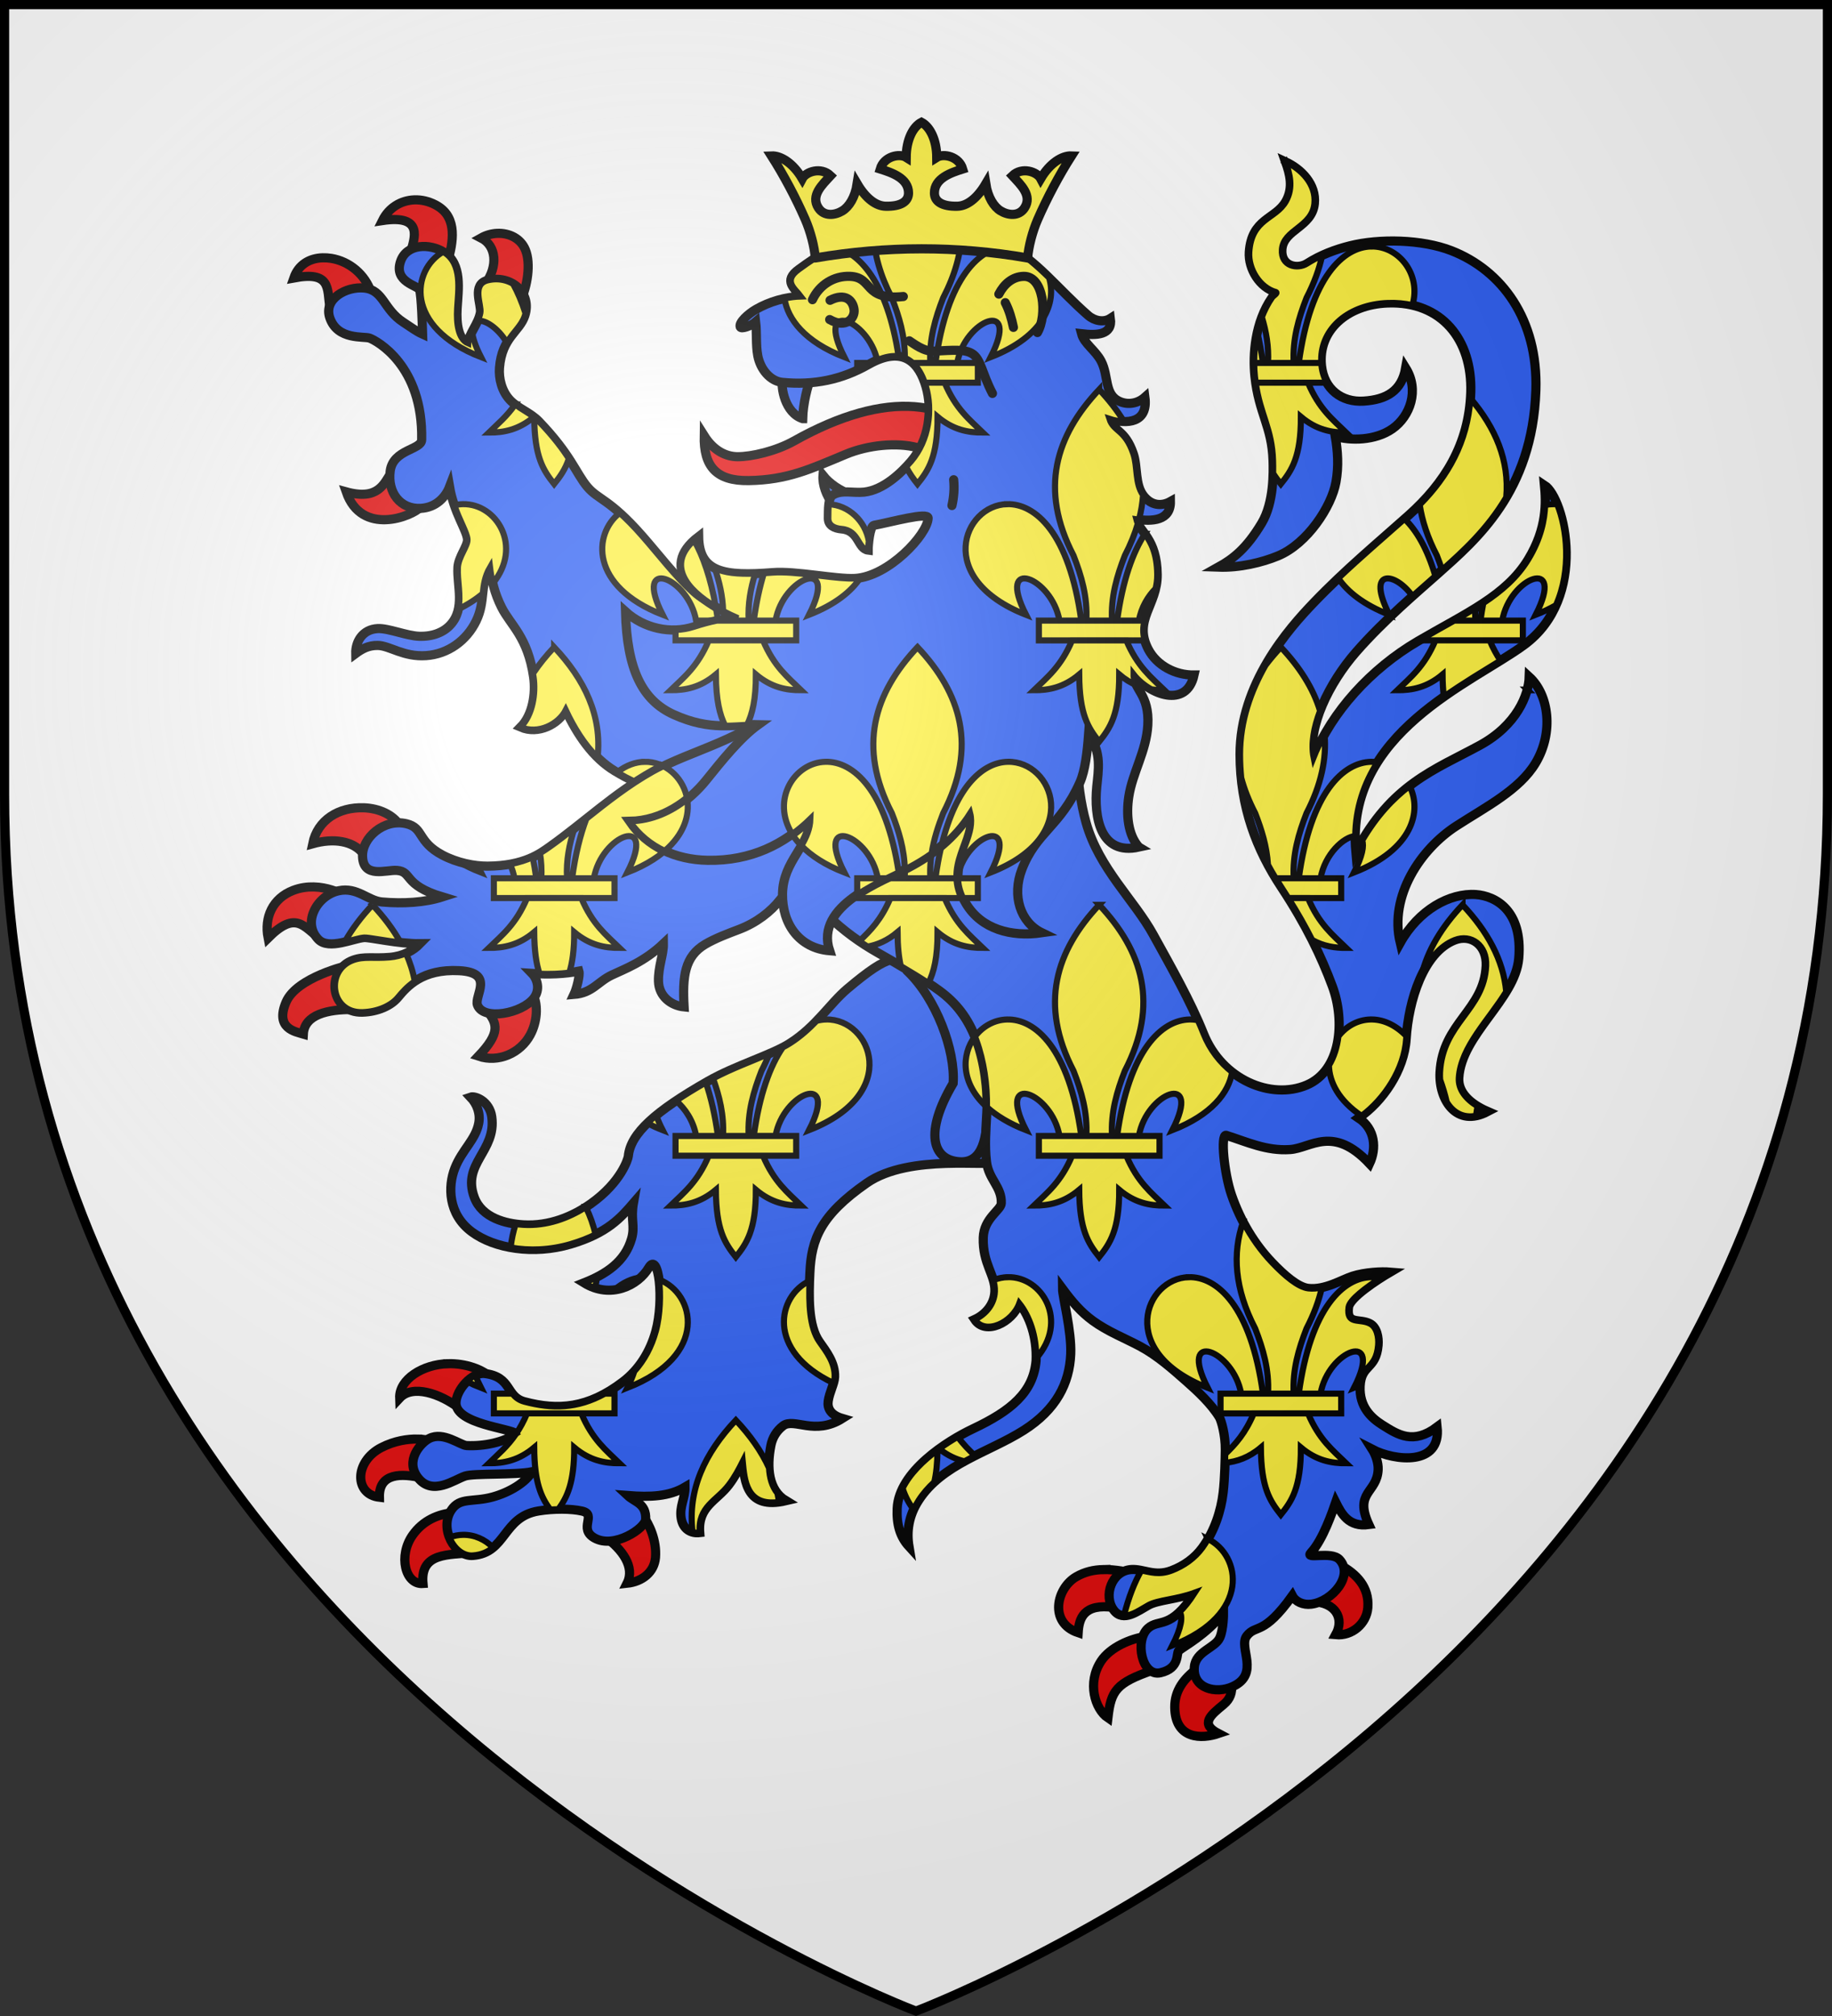
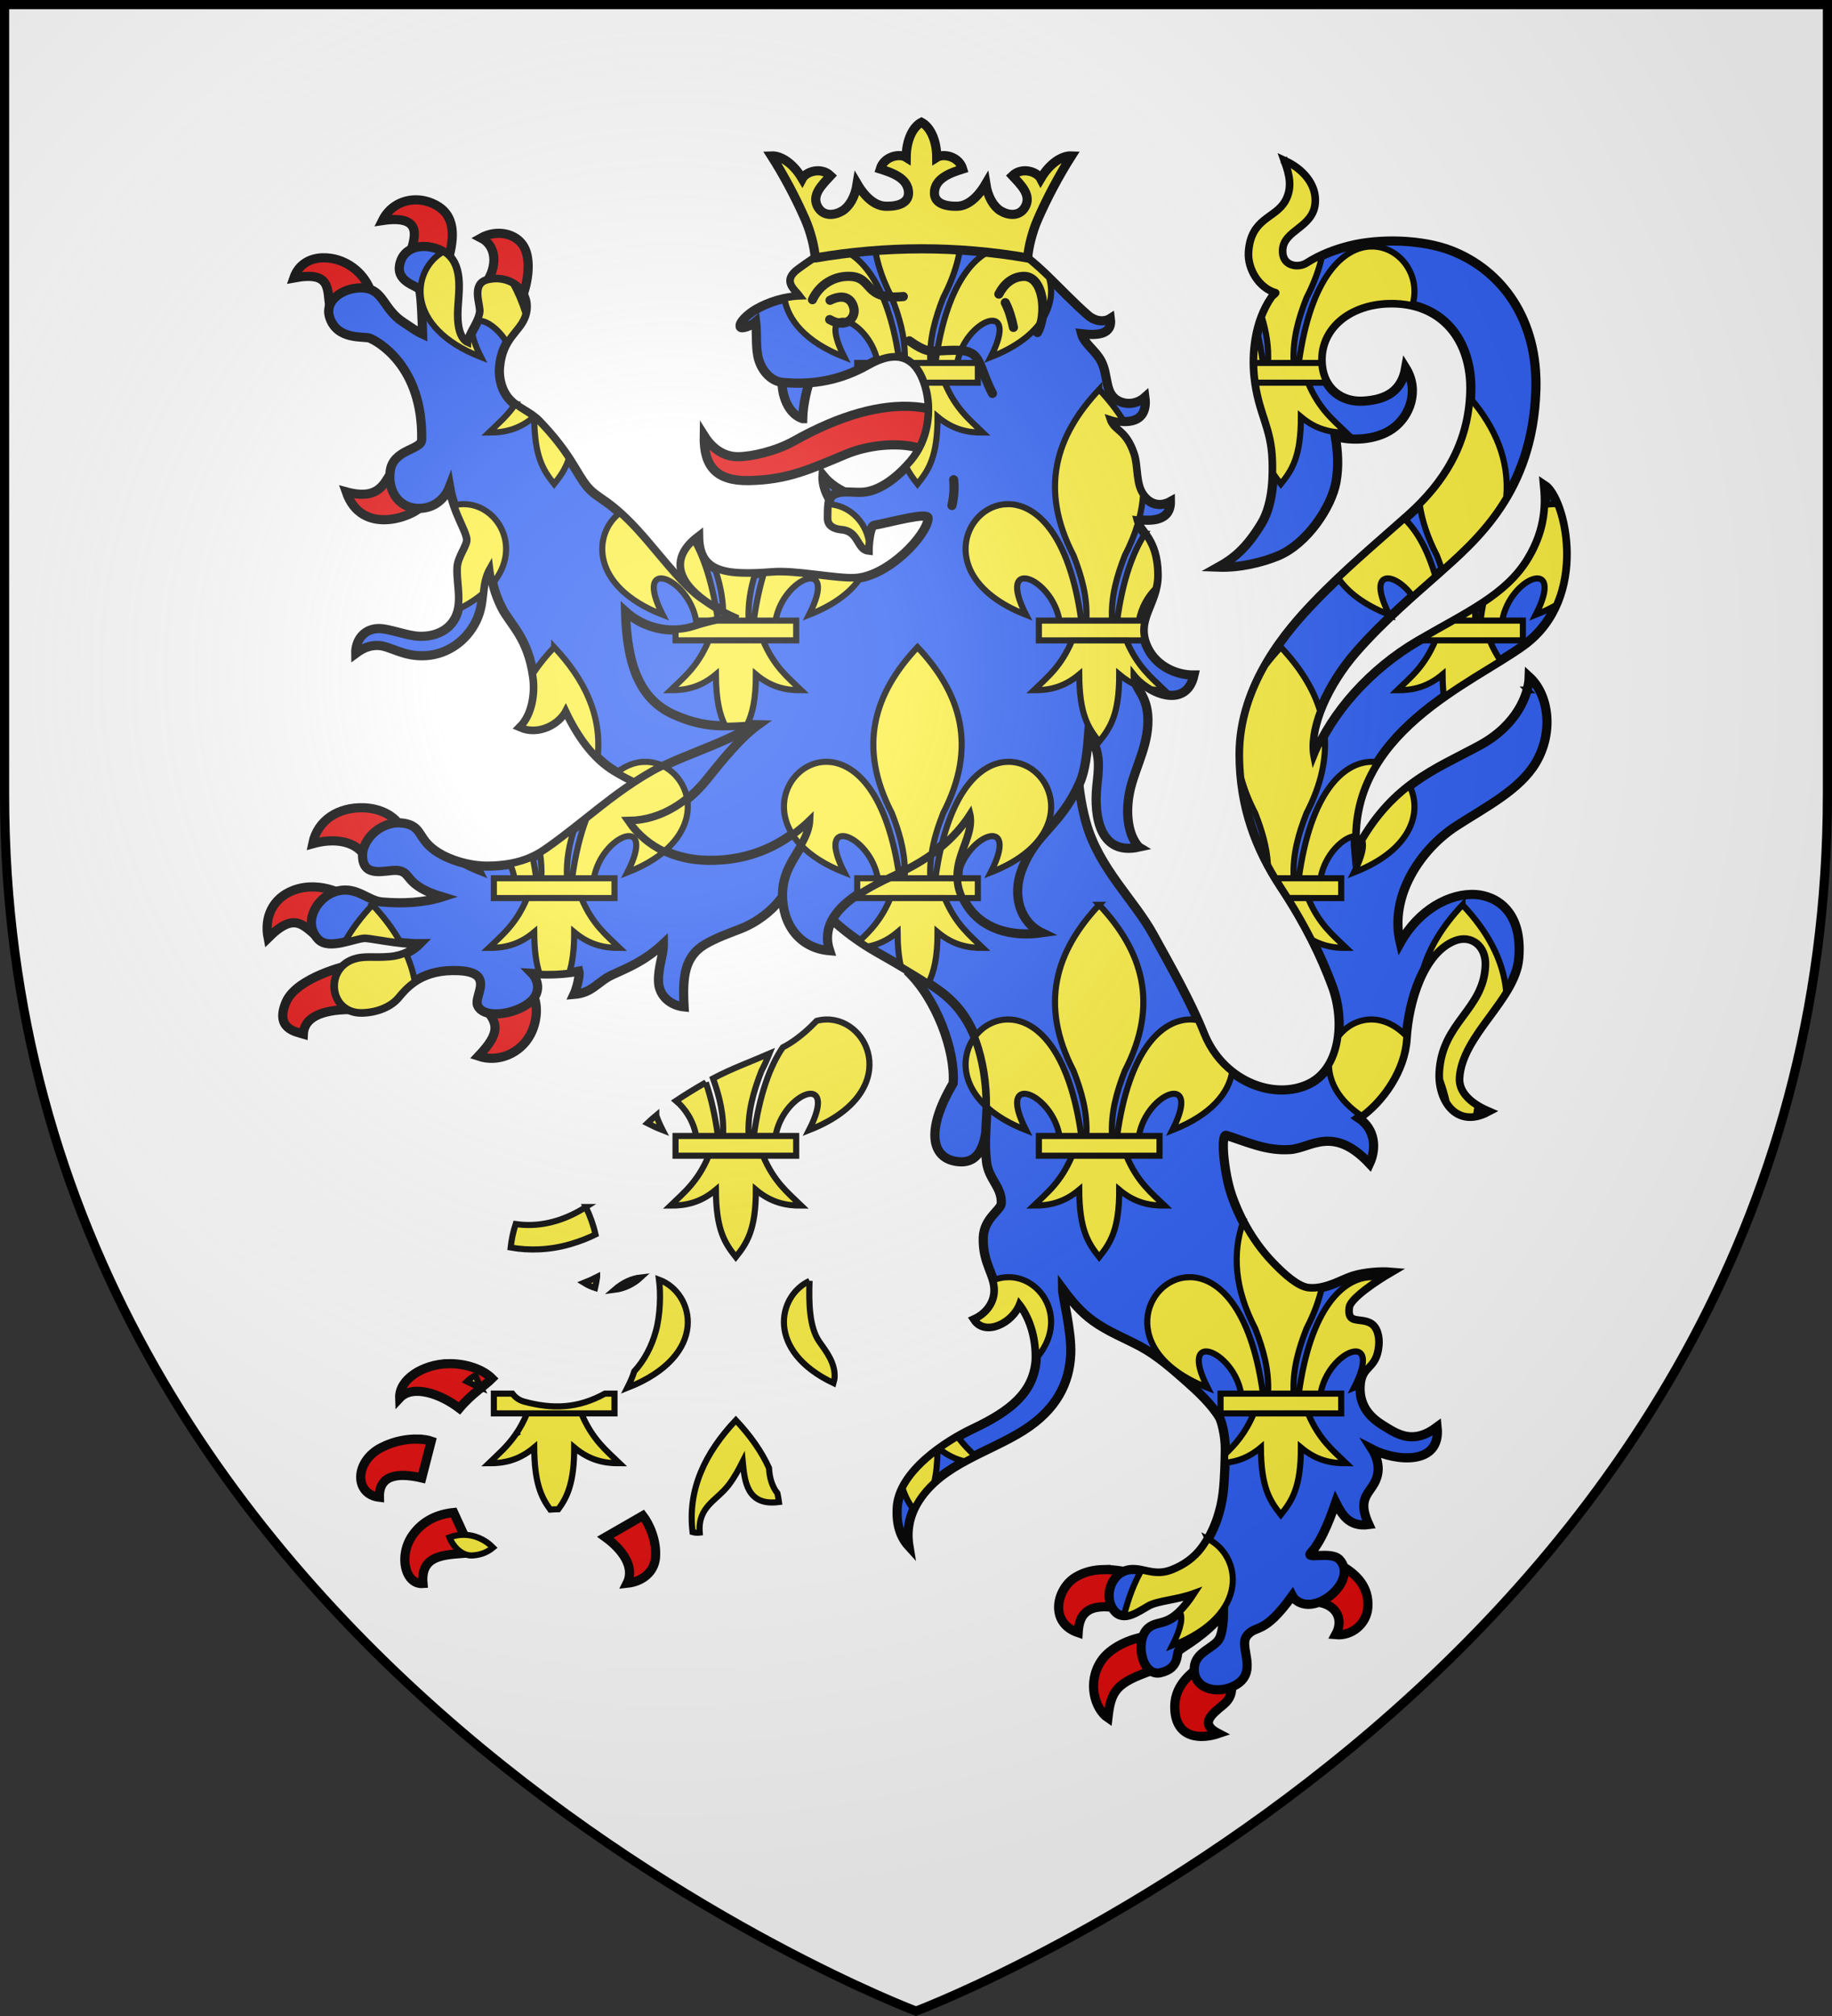
<svg xmlns="http://www.w3.org/2000/svg" height="660" viewBox="-300 -300 600 660" width="600">
  <rect x="-300" y="-300" width="600" height="660" fill="#333333" stroke="none" />
  <radialGradient id="a" cx="-80" cy="-80" gradientUnits="userSpaceOnUse" r="405">
    <stop offset="0" stop-color="#fff" stop-opacity=".31" />
    <stop offset=".19" stop-color="#fff" stop-opacity=".25" />
    <stop offset=".6" stop-color="#6b6b6b" stop-opacity=".125" />
    <stop offset="1" stop-opacity=".125" />
  </radialGradient>
  <path d="m-298.5-298.5h597v258.543c0 286.248-298.5 398.457-298.5 398.457s-298.5-112.209-298.5-398.457z" fill="#fff" />
  <g fill="#fcef3c" stroke="#000" transform="translate(-298.208 -297.02)">
    <g fill-rule="evenodd">
      <path d="m261.094 134.082c-5.791-1.856-7.266-10.244-6.557-13.125l9.443-.783c-1.296 3.092-2.765 8.992-2.886 13.908z" fill="#2b5df2" stroke-width="3" />
      <path d="m50.625 27.092c-.323-.011-.644-.011-.965.002-4.275.169-8.276 2.461-10.41 6.77 13.692-2.06 10.471 5.973 9.188 10.467l12.125 3.158c1.867-6.393 3.334-14.431-3.254-18.383-2.116-1.269-4.422-1.935-6.684-2.014zm26.193 10.959c-1.785.081-3.599.577-5.248 1.504 4.996 2.551 5.6 9.273 1.389 15.02l11.57 5.465c2.112-4.481 3.451-12 1.533-16.625-1.537-3.707-5.318-5.541-9.244-5.363zm-57.191 8.006c-4.132.136-7.846 2.128-9.385 6.596 12.101-2.267 10.932 3.27 11.77 9.756l13.604-4.855c-1.98-6.098-7.273-10.357-13.084-11.303-.976-.159-1.951-.225-2.904-.193zm22.527 70.295c-2.394 3.586-4.206 9.222-14.768 6.326 5.017 14.541 21.518 8.144 24.471 4.895zm-9.084 109.756c-8.067-.254-15.081 3.906-16.662 11.777 6.827-1.905 13.277-1.015 16.654 3.371l11.826-9.482c-2.173-3.305-6.631-5.503-11.818-5.666zm-16.289 25.914c-2.095-.052-4.434.226-6.809 1.148-6.686 2.598-9.492 8.822-8.166 15.557 9.22-9.154 11.584-3.68 17.438.637l5.57-15.51s-3.425-1.717-8.033-1.832zm11.203 25.697s-16.834 3.86-20.297 11.998c-3.694 8.681 3.073 9.699 5.66 10.477.348-6.352 7.949-8.131 16.213-8.033zm60.645 9.551-15.438 4.926c3.911 4.578 4.689 7.657-2.49 15.232 6.484 2.184 13.691-.908 16.957-6.963 2.262-4.193 2.652-9.54.971-13.195zm-27.967 120.832c-8.149.224-16.007 5.099-15.764 11.246 4.177-4.491 13.186-1.513 19.568 3.365 3.785-4.555 8.422-7.512 10.674-9.768-3.044-3.056-8.765-5.001-14.479-4.844zm-9.914 24.678c-3.244-.062-7.537.565-11.836 2.768-8.9 4.559-8.926 15.351-.648 16.291-.212-8.06 7.34-7.86 13.863-6.326l3.105-12.068c-.968-.342-2.538-.627-4.484-.664zm11.836 24.047c-5.069.524-10.006 2.563-13.412 7.355-4.807 6.765-2.483 16.325 3.361 15.891-.965-10.351 8.721-9.265 16.064-10.139zm61.957 1.029-12.256 7.053c5.413 3.928 9.769 9.714 7.098 15.082 4.985-.534 8.901-3.648 9.295-8.42.464-5.622-2.083-11.048-4.137-13.715zm228.484 16.221-9.199 11.949c7.589.15 10.557 5.478 7.631 10.803 5.305.508 10.131-3.564 10.527-8.871.513-6.868-3.859-11.104-8.959-13.881zm-77.746 1.428c-3.051.075-5.996.73-8.826 2.371-6.458 3.745-9.007 15.052.658 18.295.273-4.581 1.69-9.692 11.812-8.232l4.145-11.66c-2.202-.414-4.363-.715-6.475-.771-.44-.012-.879-.013-1.314-.002zm13.98 21.91c-4.89.665-11.616 3.501-14.605 8-4.744 7.141-2.003 15.802 2.201 18.639 1.032-8.931 2.634-11.416 14.785-15.629zm16.531 10.723c-3.841 2.979-7.092 6.795-7.045 12.424.088 10.603 8.858 10.471 14.297 8.627-6.083-3.171-2.637-5.949 1.689-9.502 2.248-1.847 2.873-4.038 2.604-6.439z" fill="#e20909" stroke-width="3" transform="translate(84.208 35.363)" />
      <g fill="#fcef3c">
        <path d="m148.175 182.839c-.298 6.031 2.459 13.3-2.418 18.706-2.226 2.468-5.812 3.916-10.203 3.785-4.156-.124-10.099-2.692-13.634-2.523-4.934.236-7.293 4.23-7.208 8.158 2.086-1.537 4.217-2.679 7.206-2.641 3.924.047 8.408 3.848 15.854 3.335 7.125-.491 13.266-4.903 16.389-11.357 3.183-6.577 1.046-11.566 4.531-17.568.538 4.432 1.495 8.51 3.759 13.057 2.93 5.885 8.604 9.728 10.515 22.858.777 5.338-.246 12.394-4.234 16.413 5.75 2.479 12.388-.941 14.764-5.588 3.832 8.157 8.932 15.631 15.996 19.903 9.098 5.502 18.196 8.499 28.723 9.3l19.571-16.769 11.091-36.657c-5.703-1.96-12.289-4.607-17.191-6.461-5.575-2.109-11.649-3.339-16.483-7.709-5.837-5.277-11.242-12.416-16.635-18.558-10.692-12.176-14.369-11.831-17.978-16.092-3.728-4.402-5.337-10.464-15.858-21.418-2.897-3.016-6.924-4.224-9.602-7.15-2.611-2.852-3.616-6.962-3.33-10.485.807-9.928 6.589-11.783 8.278-16.976 2.5-7.685-4.68-13.401-12.094-11.621-5.46 1.311-1.955 8.077-2.451 10.644-.729 3.776-3.913 7.056-4.008 10.007-3.246-1.358-3.889-6.5-3.601-11.435.362-6.212 1.747-14.499-4.253-18.359-4.652-2.993-12.31-2.879-14.282 2.978-2.292 6.806 5.709 7.824 6.237 9.322.629 1.783.937 12.689.988 14.493-2.084-.94-3.868-2.327-6.302-3.896-6.568-4.234-6.423-10.569-12.801-11.217-5.876-.597-13.397 3.546-11.294 9.735 2.529 7.442 11.177 5.98 13.067 6.675 2.147.789 17.541 8.871 17.023 33.292-.07 3.302-9.331 3.074-10.3 10.174-.964 7.059 3.316 12.641 10.02 12.26 5.016-.285 8.124-3.7 9.411-7.068 1.424 8.391 5.656 14.198 5.882 17.202.164 2.182-2.968 5.701-3.143 9.25z" fill="#2b5df2" stroke-width="3" />
        <path d="m210.605 247.463c-2.921.055-6.016 1.107-9.002 3.436 7.337 4.316 14.705 7.01 22.846 8.242-1.36-6.703-7.129-11.804-13.844-11.678zm-29.609-37.531c-2.627 2.791-4.952 5.661-6.932 8.621.064.379.136.741.193 1.137.777 5.338-.244 12.395-4.232 16.414 5.75 2.479 12.387-.941 14.764-5.588 2.743 5.838 6.139 11.316 10.436 15.531 1.47-13.667-4.202-25.463-14.229-36.115zm21.465-43.943c-8.719 6.797-9.905 23.984 14.076 33.35-9.956-19.517 8.514-12.284 10.949 1.898h7.141c-.221-1.614-.468-3.159-.732-4.654-2.617-1.08-5.146-2.423-7.4-4.461-5.837-5.277-11.242-12.415-16.635-18.557-2.96-3.371-5.366-5.761-7.398-7.576zm-57.82-85.494c-10.167 5.786-13.058 24.547 12.396 34.488-1.893-3.712-2.753-6.45-2.896-8.363-.706 1.348-1.283 2.632-1.322 3.855-3.246-1.358-3.889-6.499-3.602-11.434.362-6.212 1.746-14.499-4.254-18.359-.104-.067-.216-.124-.322-.188zm17.387 9.002c-.901-.001-1.823.106-2.75.328-5.46 1.311-1.955 8.077-2.451 10.645-.177.917-.504 1.802-.891 2.662 2.43-.504 6.751 2.377 9.574 7.127 2.053-3.546 4.786-5.508 5.861-8.814.089-.274.162-.544.227-.812-1.199-3.749-2.569-6.932-4.051-9.623-1.593-.954-3.494-1.51-5.52-1.512zm6.182 40.996c-2.733 3.882-5.697 6.375-8.605 9.189 4.87.022 9.722-.911 14.75-5.09-1.988-1.528-4.218-2.636-6.145-4.1zm6.252 4.182c.109 12.987 2.891 17.236 6.527 21.85 1.899-2.371 3.622-4.723 4.828-8.332-2.134-3.255-5.027-7.175-9.793-12.137-.49-.511-1.019-.957-1.562-1.381zm-23.355 28.436c-.919.017-1.856.137-2.801.359 1.792 5.187 4.14 8.944 4.307 11.162.164 2.182-2.969 5.701-3.145 9.25-.212 4.288 1.108 9.199.143 13.625 3.207-1.573 5.854-3.299 7.994-5.121.3-2.834.63-5.594 2.381-8.609.218 1.796.513 3.535.928 5.27 9.865-12.027 1.319-26.144-9.807-25.936z" fill="#fcef3c" stroke-width="2" transform="translate(-1.292 -1.042)" />
      </g>
      <g fill="#fcef3c">
-         <path d="m256.986 338.539c-6.09 3.903-17.781 7.239-27.002 12.51-17.061 9.753-25.287 16.974-25.998 24.524-.072.77-2.291 8.415-12.207 15.478-5.931 4.224-13.679 7.474-22.179 6.958-5.653-.344-13.536-2.22-16.046-8.999-4.145-11.194 7.281-15.092 5.708-26.391-.712-5.111-5.45-6.959-6.971-6.424 2.172 2.277 3.301 5.42 2.705 8.569-1.018 5.379-5.452 8.644-7.825 14.729-2.289 5.868-2.283 15.032 5.591 20.837 7.365 5.43 20.167 7.576 32.335 3.98 12.131-3.585 16.525-8.758 20.569-13.444-.952 5.421.565 7.521-.588 11.6-2.177 7.707-8.433 11.697-15.603 14.531 8.731 5.388 17.74.915 21.213-4.974 3.269-5.544 5.102 10.618 2.327 20.76-1.859 6.795-5.522 12.576-10.685 16.529-11.565 8.853-21.388 9.507-32.314 6.619-6.299-1.665-4.002-8.161-13.088-9.252-4.061-.487-9.312 5.273-9.376 9.625-.099 6.944 18.073 8.337 19.72 10.098-4.161 2.826-10.552 4.144-16.223 3.873-2.088-.1-7.591-4.683-12.255-2.327-2.82 1.425-8.128 7.302-3.607 12.957 4.736 5.923 11.788.515 15.36-.655 2.908-.952 16.206-.278 21.931-1.403-2.14 3.564-7.455 6.763-12.938 8.267-6.525 1.789-10.679-.005-13.511 4.253-4.041 6.078 1.115 15.319 7.024 14.879 11.056-.812 9.698-12.637 21.552-14.566 4.98-.811 10.724-.765 14.246.047 4.956 1.142-1.391 5.722 4.056 8.803 6.464 3.657 16.646-3.201 16.769-6.113.22-5.224-3.535-5.584-5.901-7.787 7.47.584 13.586.312 18.787-2.761.052 3.678-1.861 6.284-1.27 10.132.564 3.672 3.237 5.105 6.084 4.766-.676-8.586 5.573-10.41 9.526-15.645 1.967-2.606 3.257-5.076 4.559-7.64.644 6.573 1.278 15.865 14.148 12.846-5.736-3.454-6.348-10.823-4.925-18.079.502-2.562 1.842-4.803 3.983-6.44 3.601-2.753 10.324 3.319 19.423-2.407-3.868-1.136-4.964-3.356-4.639-5.66.423-2.996 2.021-5.629 2.106-7.944.168-4.595-2.716-8.272-4.973-11.471-3.788-5.371-3.483-15.041-3.124-22.734.501-10.763 3.372-18.648 18.606-29.251 14.207-9.888 41.188-4.951 41.332-7.076 3.371-49.818-11.872-56.189-24.886-63.807-6.255-3.661-8.567-4.73-22.765 7.255-5.804 4.899-10.225 12.355-18.759 17.825z" fill="#2b5df2" stroke-width="3" />
        <path d="m264.635 417.408c-10.422 4.847-14.447 22.876 7.838 33.449.2-.696.351-1.373.375-2.018.168-4.595-2.716-8.271-4.973-11.471-3.345-4.743-3.497-12.835-3.24-19.961zm-24.139 45.596c-10.154 10.788-15.845 22.745-14.172 36.633.739.203 1.531.269 2.344.172-.676-8.586 5.573-10.409 9.525-15.645 1.967-2.606 3.257-5.077 4.559-7.641.604 6.161 1.199 14.709 11.865 13.273-.13-.963-.298-1.917-.5-2.861-1.781-2.226-2.596-5.119-2.754-8.283-2.501-5.51-6.212-10.703-10.867-15.648zm-89.391 37.531c-1.438.027-2.918.295-4.406.836 1.392 3.472 4.4 6.158 7.646 5.916 2.927-.215 4.972-1.213 6.635-2.584-2.571-2.624-6.07-4.239-9.875-4.168zm40.258-107.309c-5.679 3.648-12.758 6.293-20.473 5.824-.796-.048-1.641-.139-2.504-.258-.802 2.493-1.357 5.05-1.639 7.68 6.067 1.088 12.947.855 19.641-1.123 3.218-.951 5.879-2.015 8.146-3.15-.693-3.086-1.763-6.074-3.172-8.973zm3.695 22.881c-1.374.706-2.811 1.347-4.291 1.932 1.21.747 2.424 1.285 3.629 1.676.277-1.217.495-2.42.662-3.607zm-33.814 38.203v6.471h39.514v-6.471h-3.146c-9.075 5.006-17.317 5.037-26.303 2.662-1.967-.52-3.095-1.512-3.994-2.662zm48.127-38.043c-2.841.323-5.803 1.591-8.641 4.066 3.366-.418 6.387-1.971 8.641-4.066zm5.959.725c.611 4.631.427 11.539-1.021 16.832-1.391 5.086-3.795 9.603-7.08 13.211-.468 1.505-1.191 3.276-2.262 5.375 27.074-10.574 22.073-31.115 10.363-35.418zm-60.107 31.34c-.979.468-1.936 1.169-2.805 2.012 1.429.72 2.953 1.416 4.619 2.066-.778-1.526-1.362-2.87-1.814-4.078zm16.904 12.443c-1.12 2.647-2.322 4.807-3.576 6.656.004.004.01.008.014.012-.012.008-.025.015-.037.023-2.82 4.147-5.902 6.719-8.924 9.643 4.903.022 9.788-.921 14.854-5.174.076 11.538 2.246 16.224 5.252 20.338.894-.067 1.782-.101 2.662-.119 2.949-4.012 5.201-8.814 5.188-20.219 5.065 4.252 9.938 5.196 14.842 5.174-4.374-4.232-8.869-7.722-12.514-16.334zm79.363-117.775c-5.567 2.418-12.399 4.909-18.463 8.127 2.118 5.864 3.634 11.966 3.268 18.824h8.402c-.418-7.83 1.618-14.675 4.201-21.303.994-1.917 1.852-3.798 2.592-5.648zm-30.746 26.953v6.471h39.514v-6.471zm49.361-38.133c-1.029.019-2.08.169-3.141.447-2.47 2.562-5.235 5.1-8.688 7.312-.724.464-1.53.919-2.398 1.371-4.137 6.009-7.631 15.33-9.502 29h7.129c2.436-14.182 20.917-21.416 10.961-1.898 30.509-11.915 20.295-36.507 5.639-36.232zm-39.432 20.619c-3.67 2.111-6.915 4.104-9.762 6.008 2.884 2.409 5.719 6.523 6.574 11.504h7.141c-.945-6.904-2.306-12.69-3.953-17.512zm-16.238 10.762c-1.069.878-2.04 1.741-2.918 2.592 1.536.792 3.202 1.55 5.02 2.26-.945-1.854-1.631-3.464-2.102-4.852zm17.191 13.217c-3.645 8.613-8.149 12.102-12.523 16.334 4.903.022 9.788-.921 14.854-5.174.086 13.121 2.879 17.381 6.531 22.016 3.6-4.496 6.586-8.88 6.57-22.016 5.065 4.252 9.938 5.196 14.842 5.174-4.374-4.232-8.869-7.722-12.514-16.334z" fill="#fcef3c" stroke-width="2" transform="translate(-1.292 -1.042)" />
      </g>
      <g fill="#fcef3c">
-         <path d="m295.298 314.852c9.534 9.021 15.85 26.119 15.077 36.817-9.471 16.025-6.927 25.219 2.226 25.701 7.469.399 9.045-7.94 8.967-18.129-.069-9.09-1.19-16.668-4.841-24.548-4.982-10.752-13.218-15.792-21.429-19.842z" fill="#2b5df2" stroke-width="3" />
+         <path d="m295.298 314.852c9.534 9.021 15.85 26.119 15.077 36.817-9.471 16.025-6.927 25.219 2.226 25.701 7.469.399 9.045-7.94 8.967-18.129-.069-9.09-1.19-16.668-4.841-24.548-4.982-10.752-13.218-15.792-21.429-19.842" fill="#2b5df2" stroke-width="3" />
        <path d="m318.768 337.441c-4.425 5.879-4.72 15.319 4.086 23.189-0-.118.007-.229.006-.348-.064-8.432-1.037-15.564-4.092-22.842z" fill="#fcef3c" stroke-width="2" transform="translate(-1.292 -1.042)" />
      </g>
      <path d="m420.742 373.361c6.808-.458 13.983-8.18 26.01 4.63 2.311-4.966 1.909-11.286-3.586-14.948 7.818-5.353 14.922-15.542 15.579-25.928.793-12.547 5.655-28.319 15.868-32.333 5.418-2.129 10.636 1.67 10.333 8.4-.657 14.609-14.261 18.598-15.111 34.937-.468 9.008 5.403 18.164 15.617 12.789-5.873-2.533-9.767-6.328-9.472-11.036.885-14.147 18.491-25.715 19.635-39.083 1.346-15.724-7.65-20.46-14.026-20.907-8.538-.599-18.782 5.02-24.788 15.811-3.702-15.405 6.763-30.74 18.337-38.238 9.698-6.283 20.752-11.846 26.016-20.68 5.935-9.96 4.383-22.266-2.109-28.186-.177 5.873-4.04 15.826-16.188 22.44-14.746 8.029-29.077 12.782-40.594 34.9-3.508-38.969 37.991-55.229 55.088-67.747 21.22-15.538 13.349-48.043 6.683-52.34.516 5.463.957 14.026-5.314 24.323-7.254 11.91-20.317 17.554-36.021 26.708-15.618 9.104-28.416 23.345-34.285 38.099-1.965-9.81 4.978-24.264 13.923-34.489 9.265-10.59 20.416-19.95 26.749-25.594 12.615-11.242 31.012-26.826 32.132-60.018.792-23.344-11.222-39.377-27.662-45.783-9.642-3.757-23.645-4.006-33.224-1.606-4.806 1.204-9.582 2.99-14.038 5.821-3.137 1.993-8.662.953-8.249-4.617.488-6.563 9.829-7.28 10.633-14.978.663-6.35-4.278-11.318-9.435-13.708 1.372 3.845 2.676 8.378.115 12.932-3.338 5.936-11.243 5.51-11.993 16.601-.371 5.548 3.479 11.695 8.758 13.113.631.364-.88 1.175-1.308 1.793-5.585 8.077-6.369 18.598-5.601 25.862 1.283 12.13 5.596 16.309 5.931 27.563.105 3.508.353 13.624-3.703 20.399-5 8.351-9.374 11.719-14.271 14.433 7.01.264 14.452-1.546 19.638-3.708 9.586-3.996 17.502-16.153 18.937-24.118.956-5.303.587-10.23-.227-15.017 4.779 1.484 13.036 1.506 18.713-2.46 5.829-4.073 8.899-12.633 4.355-19.919-1.318 7.532-6.261 10.375-13.776 10.862-7.151.463-12.985-3.863-13.804-11.618-1.208-11.429 8.325-20.016 21.713-20.51 17.734-.654 27.698 12.124 27.182 29.184-.516 17.099-8.663 29.88-20.372 40.342-10.06 8.989-20.663 17.741-31.094 28.62-8.135 8.484-24.13 26.44-24.099 49.716.023 17.248 5.388 31.062 13.551 43.425 8.163 12.363 13.074 22.71 16.667 32.365 4.317 11.605 2.831 27.627-8.4 32.39-11.633 4.934-27.76-1.698-33.805-16.877-4.229-10.62-10.616-21.798-16.449-32.392-6.229-11.313-17.751-21.647-21.97-36.574-3.74-13.232-3.291-28.643-2.561-36.446 2-21.38-5.121-41.278-25.479-47.635-20.358-6.358-37.287-.665-48.284 9.438-11.151 10.244-12.992 23.707-23.953 35.661-10.509 11.461-29.009 15.134-41.644 22.222-12.568 7.05-22.763 16.81-33.744 24.587-2.972 2.105-8.374 6.296-20.41 6.351-4.285.02-9.95-1.091-14.756-3.643-8.286-4.401-6.026-8.861-11.755-10.237-7.473-1.795-14.645 4.682-14.399 10.757.288 7.242 7.785 4.253 11.263 4.514 5.148.386 1.866 4.764 14.882 8.682-5.864 1.875-12.969 2.257-19.782 1.654-4.572-.405-8.101-4.984-14.176-3.675-7.035 1.516-12.114 10.423-6.612 15.966 3.437 3.463 11.485-.404 14.946-.645 1.869-.13 11.287 2.091 18.302 2.006-2.176 2.237-5.457 4.103-9.915 4.484-5.366.459-8.338-.397-11.992.915-9.119 3.274-7.534 17.361 3.057 17.021 5.044-.16 9.359-2.129 11.59-4.819 3.01-3.628 8.049-9.391 20.077-8.765 11.836.617 4.854 8.259 5.995 11.255 1.987 5.217 14.639 2.732 18.457-2.239 2.189-2.85 1.162-6.297-.601-8.113 5.581.367 10.66.17 15.374-.746.402 1.355-.777 5.849-1.614 7.624 6.053-.482 7.723-4.142 12.409-6.354 4.249-2.006 10.549-4.298 16.877-10.275.061 3.646-1.721 7.549-1.612 12.296.114 4.978 4.164 8.002 8.391 8.415-.567-9.955.147-16.518 6.945-20.522 3.313-1.951 7.514-3.511 11.059-4.857 5.701-2.164 10.436-5.838 13.415-9.69.841-1.088 6.317-6.391 7.563-4.998 1.444 2.485 2.779 5.037 8.08 10.164 5.072 4.905 10.491 8.841 16.523 12.251 6.915 3.909 15.341 8.886 20.069 12.36 5.343 3.925 9.4 8.809 12.118 16.337 2.59 7.174 3.775 15.916 3.367 23.656-.306 5.797-.727 10.685-.097 15.998.689 5.806 5.061 8.191 4.838 13.588-.093 2.237-5.72 4.918-5.903 11.262-.248 8.615 3.993 12.178 3.804 17.573-.152 4.346-3.185 7.656-6.599 9.215 3.46 5.228 12.291 1.038 14.599-5.303 3.402 4.295 5.845 11.07 5.497 18.784-.918 10.385-8.187 16.397-20.65 22.29-8.492 4.016-24.277 13.982-24.842 26.055-.242 5.253.929 9.291 3.874 12.505-.812-4.912-.144-10.006 3.145-15.113 7.713-11.975 22.976-15.694 34.408-22.94 10.675-6.767 15.009-15.418 15.411-24.972.321-7.501-2.677-18.736-2.693-21.386 3.269 4.41 6.019 7.619 9.909 10.469 4.764 3.491 10.624 5.788 15.44 8.361 5.748 3.072 10.662 7.481 15.163 11.436 3.663 3.219 8.201 7.436 10.854 11.812.636 1.05 2.012 5.809 1.952 10.646-.036 2.818-.147 9.308-.699 14.01-.703 5.98-2.815 12.612-6.828 18.09-2.437 3.327-5.942 5.909-10.173 7.493-5.47 2.047-9.044-.629-13.032-.389-6.456.387-9.354 8.618-5.762 13.343 3.057 4.021 7.865.223 11.298-1.672 3.157-1.743 9.248-1.886 15.232-4.104-8.038 12.474-11.727 8.379-15.376 11.698-4.383 3.987-2.008 15.918 4.103 14.531 6.525-1.481 5.082-6.47 5.995-7.221 1.998-1.644 8.734-5.067 14.659-12.33 0 0 .035 5.259-1.209 8.067-1.523 3.436-7.866 4.413-8.342 9.561-.659 7.12 7.081 8.949 12.551 6.454 9.134-4.166 1.723-12.914 4.638-16.612 3.069-3.894 5.352.163 14.898-13.143 1.043 1.999 3.533 3.105 6.188 2.777 6.909-.853 14.121-9.479 9.218-14.645-2.705-2.85-11.525.151-9.294-2.234 3.933-4.205 7.086-13.569 8.1-16.482 1.88 3.741 4.183 8.214 10.854 7.303-4.937-10.753 2.718-10.265 3.044-18.043.093-2.218-.837-4.849-1.957-6.611 7.48 3.875 22.66 5.542 21.269-7.314-7.815 5.835-12.751 2.62-17.948-.658-3.573-2.253-7.593-5.88-7.268-12.671.343-7.258 5.181-5.352 5.878-13.395.228-2.628-.399-5.888-2.64-7.069-3.449-1.818-7.784.533-7.039-5.384.395-3.139 9.311-8.965 13.661-11.513-2.833-.24-8.312.037-12.394 1.346-3.445 1.105-8.983 4.604-14.431 3.985-3.37-.382-7.804-4.183-11.894-8.473-5.599-5.874-10.255-13.368-13.282-22.18-2.402-6.991-3.642-19.761-1.758-19.466 6.927 2.192 13.192 5.193 20.969 4.67z" fill="#2b5df2" stroke-width="3" />
    </g>
    <path d="m338.45 368.912v6.471h39.513v-6.471zm19.752-75.664c-14.234 15.123-19.712 32.542-8.401 54.36 2.583 6.628 4.618 13.473 4.2 21.302h8.401c-.418-7.83 1.619-14.674 4.202-21.302 11.311-21.818 5.831-39.237-8.403-54.36zm35.639 207.619c-.572.983-1.175 1.951-1.854 2.877-2.437 3.327-5.943 5.909-10.174 7.492-3.98 1.489-6.95.483-9.812-.086-2.19 3.821-4.144 8.698-5.693 14.814 2.643.055 5.651-2.145 8.01-3.447 3.157-1.743 9.249-1.886 15.232-4.104-1.882 2.92-3.518 4.907-4.979 6.318 1.031 1.513.669 4.98-2.398 10.994 26.044-10.171 22.405-29.567 11.668-34.859zm-19.504 29.113c-.055.047-.109.081-.164.131-1.119 1.018-1.792 2.556-2.08 4.256.586-1.606 1.359-3.081 2.244-4.387zm31.002-132.979c-3.563 10.376-2.824 21.877 3.961 34.965 2.583 6.628 4.617 13.473 4.199 21.303h8.402c-.418-7.83 1.618-14.675 4.201-21.303 2.425-4.677 4.073-9.15 5.033-13.443-1.454.311-2.943.456-4.428.287-3.37-.382-7.805-4.183-11.895-8.473-3.616-3.794-6.83-8.272-9.475-13.336zm-7.391 56.27v6.471h39.514v-6.471zm-10.406-38.133c-14.353.345-23.923 24.468 6.199 36.232-9.956-19.517 8.514-12.284 10.949 1.898h7.141c-3.943-28.807-15.094-38.352-24.289-38.131zm59.768 0c-9.085.17-19.864 9.9-23.729 38.131h7.129c2.436-14.182 20.915-21.416 10.959-1.898.706-.276 1.368-.567 2.031-.855.478-6.854 5.162-5.157 5.848-13.07.228-2.628-.398-5.888-2.639-7.068-3.449-1.818-7.784.533-7.039-5.385.313-2.489 5.963-6.645 10.467-9.539-.98-.216-1.99-.334-3.027-.314zm-38.479 44.598c-2.763 6.53-6.02 10.113-9.34 13.309-.014.844-.039 1.782-.07 2.873 3.866-.387 7.748-1.669 11.74-5.021.086 13.121 2.879 17.381 6.531 22.016 3.6-4.496 6.585-8.88 6.57-22.016 5.065 4.252 9.938 5.196 14.842 5.174-4.374-4.232-8.869-7.722-12.514-16.334zm-80.52-44.6c-1.556.029-3.163.347-4.775.982.342 1.179.555 2.367.51 3.662-.152 4.346-3.186 7.657-6.6 9.217 3.46 5.228 12.292 1.038 14.6-5.303 3.291 4.155 5.677 10.634 5.514 18.037 10.738-12.164 2.081-26.808-9.248-26.596zm-16.426 52.271c-1.957 1.13-4.026 2.447-6.07 3.928 2.794 2.221 5.531 3.445 8.25 4.09 1.137-.625 2.287-1.233 3.451-1.822-1.917-1.822-3.822-3.725-5.631-6.195zm-6.633 4.338c-4.648 3.446-9.059 7.72-11.424 12.525.918 2.903 2.157 5.008 3.592 6.971.454-1.008.998-2.016 1.648-3.025 1.461-2.268 3.196-4.238 5.121-5.994.639-2.718 1.022-6.101 1.062-10.477zm-185.049-178.496c-3.661 3.889-6.736 7.933-9.102 12.162 2.483-.575 4.862-1.352 6.367-1.457 1.333-.093 6.517 1.004 11.922 1.613-2.377-4.285-5.482-8.381-9.188-12.318zm10.965 15.863c-1.539.675-3.3 1.16-5.312 1.332-5.366.459-8.338-.396-11.992.916-9.119 3.274-7.534 17.361 3.057 17.021 5.044-.16 9.358-2.13 11.59-4.82 1.318-1.588 3.025-3.586 5.537-5.277-.579-3.157-1.554-6.21-2.879-9.172zm315.875 21.666c-4.195.101-7.972 2.243-10.479 5.504-.42 3.486-1.43 6.782-3.111 9.547.129 5.445 3.176 11.482 10.676 16.512 7.428-5.508 13.986-15.271 14.615-25.227.019-.298.051-.605.074-.906-3.827-3.931-7.968-5.521-11.775-5.43zm37.512 29.699c-.069.321-.14.632-.207.959.363-.159.729-.332 1.104-.529-.313-.135-.595-.288-.896-.43zm-7.354-67.23c-6.742 7.163-11.515 14.843-13.475 23.26 2.564-5.44 6.141-9.859 10.887-11.725 5.418-2.129 10.635 1.67 10.332 8.4-.657 14.609-14.26 18.597-15.109 34.936-.041.797-.017 1.592.039 2.381.841 2.364 1.582 4.767 2.135 7.246 1.987 3.35 5.266 5.422 9.623 4.561.122-1.053.285-2.091.48-3.115-3.95-2.413-6.367-5.575-6.133-9.318.638-10.197 9.939-19.056 15.525-28.213-.956-10.47-6.211-19.813-14.305-28.412zm-29.891-46.826c-9.085.17-19.864 9.9-23.729 38.131h7.129c1.361-7.924 7.728-13.672 11.348-13.805.113-9.367 2.932-17.319 7.295-24.186-.67-.094-1.35-.154-2.043-.141zm12.547 7.91c-5.503 4.227-10.73 9.71-15.518 17.85.659 1.723.086 5.069-2.67 10.473 19.3-7.538 22.296-20.143 18.188-28.322zm-51.873 13.027c.075.23.153.457.23.686-.075-.233-.154-.457-.23-.686zm12.166 23.66c3.056 4.85 5.632 9.407 7.812 13.727 3.761 2.089 7.443 2.624 11.143 2.607-4.374-4.232-8.869-7.722-12.514-16.334zm-2.449-82.129c-1.828 1.942-3.509 3.923-5.031 5.945-4.693 8.236-8.345 18.118-8.33 29.232.003 2.61.144 5.133.383 7.592.995 3.724 2.5 7.584 4.578 11.592 2.085 5.349 3.81 10.838 4.18 16.873.806 1.5 1.659 2.973 2.549 4.428h5.873c-.418-7.83 1.618-14.673 4.201-21.301 4.842-9.34 6.6-17.873 5.918-25.766-1.386 2.466-2.605 4.967-3.607 7.486-.882-4.403.041-9.741 2.123-15.213-2.253-7.487-6.738-14.39-12.836-20.869zm-1.67 75.664c.604.988 1.219 1.97 1.859 2.939.793 1.201 1.529 2.368 2.262 3.531h17.311v-6.471zm90.779-122.486c-.835.016-1.684.113-2.541.297-.19 4.906-1.388 10.967-5.549 17.799-3.6 5.911-8.634 10.28-14.709 14.299-.342 1.824-.655 3.727-.93 5.734h7.129c2.436-14.182 20.915-21.416 10.959-1.898 2.482-.969 4.668-2.03 6.631-3.146 5.144-11.575 3.597-25.107.412-33.033-.462-.042-.93-.06-1.402-.051zm-48.598 4.83c-7.063 6.271-14.364 12.481-21.684 19.428 2.98 4.43 8.293 8.684 16.713 11.973-7.809-15.309 1.868-14.156 7.58-6.104 2.839-2.539 5.351-4.729 7.477-6.611-2.647-8.995-6.225-14.997-10.086-18.686zm10.119 39.766c-3.645 8.613-8.149 12.102-12.523 16.334 4.903.022 9.788-.921 14.854-5.174.018 2.821.17 5.213.42 7.307 6.431-4.545 12.969-8.393 18.553-11.857-1.242-1.839-2.432-3.984-3.543-6.609zm30.053 16.123c-.018.068-.038.137-.057.205.092 0.0.185.006.277.006-.074-.071-.147-.14-.221-.211zm-18.6-95.365c-.957 14.276-7.324 25.48-16.605 34.84.774 5.257 2.589 10.786 5.621 16.635.607 1.558 1.179 3.13 1.701 4.723 6.76-6.016 14.815-13.291 21.014-23.777 1.059-12.109-3.511-22.743-11.73-32.42zm1.617 68.709c-2.19 1.359-4.511 2.702-6.92 4.066h6.92c-.074-1.386-.069-2.738 0-4.066zm-6.924 4.068c-3.601 2.04-7.422 4.145-11.424 6.471h33.908v-6.471zm-55.234-150.199c1.372 3.845 2.676 8.378.115 12.932-3.338 5.936-11.244 5.51-11.994 16.602-.371 5.548 3.478 11.695 8.758 13.113.631.364-.879 1.175-1.307 1.793-1.39 2.01-2.483 4.173-3.328 6.398 1.414 4.703 2.299 9.618 2.012 15.004h8.402c-.418-7.83 1.618-14.675 4.201-21.303 2.513-4.848 4.193-9.478 5.137-13.914-1.681.772-3.334 1.655-4.945 2.678-3.137 1.993-8.662.953-8.248-4.617.488-6.563 9.829-7.279 10.633-14.977.663-6.35-4.278-11.319-9.436-13.709zm-10.275 65.844c.011 1.577.1 3.076.246 4.457.074.698.161 1.365.254 2.014h23.299c-.912-1.589-1.532-3.456-1.758-5.596-.031-.294-.051-.585-.068-.875zm38.342-38.133c-9.085.17-19.864 9.9-23.729 38.131h7.129c.056-.328.13-.647.203-.967-.053-10.498 9.152-18.199 21.809-18.666 2.903-.107 5.592.15 8.066.723 2.978-10-4.391-19.391-13.479-19.221zm-37.303 28.105c-.772 3.447-1.062 6.891-1.039 10.025h2.863c-.499-3.644-1.113-6.979-1.824-10.025zm-.539 16.492c1.515 10.619 5.361 14.949 5.678 25.557.028.946.061 2.394.023 4.105.77 1.241 1.62 2.365 2.523 3.512 3.6-4.496 6.586-8.878 6.57-22.014 5.065 4.252 9.938 5.194 14.842 5.172-4.374-4.232-8.869-7.72-12.514-16.332zm-140.926 124.113c-14.353.345-23.923 24.468 6.199 36.232-9.956-19.517 8.514-12.284 10.949 1.898h7.141c-3.943-28.807-15.094-38.352-24.289-38.131zm59.768 0c-9.085.17-19.864 9.9-23.729 38.131h7.129c2.436-14.182 20.917-21.416 10.961-1.898 30.509-11.915 20.295-36.507 5.639-36.232zm-38.479 44.598c-3.001 7.092-6.585 10.706-10.199 14.125.895.61 1.806 1.202 2.729 1.779 3.227-.602 6.475-1.952 9.801-4.744.031 4.7.414 8.249 1.055 11.1 3.219 1.903 6.382 3.828 9.061 5.588 1.795-3.551 2.996-8.357 2.986-16.688 5.065 4.252 9.938 5.196 14.842 5.174-4.374-4.232-8.869-7.722-12.514-16.334zm-74.355-43.162c-1.189.577-2.356 1.165-3.465 1.787-7.944 4.457-14.921 9.987-21.768 15.424-1.965 5.188-3.583 11.615-4.66 19.484h7.129c2.436-14.182 20.917-21.416 10.961-1.898 25.936-10.129 22.437-29.411 11.803-34.797zm-42.799 29.785c-1.949.911-4.376 1.747-7.416 2.295.644 1.427 1.149 2.971 1.432 4.615h7.141c-.334-2.444-.724-4.738-1.156-6.91zm-24.305 1.451c2.137 1.273 4.581 2.471 7.371 3.561-.408-.8-.751-1.539-1.066-2.25-2.008-.218-4.16-.65-6.305-1.311zm22.461 11.926c-3.645 8.613-8.149 12.102-12.523 16.334 4.903.022 9.788-.921 14.854-5.174.041 6.211.694 10.425 1.752 13.645 3.427.123 6.664.009 9.742-.375 1.001-3.181 1.614-7.324 1.607-13.27 5.065 4.252 9.938 5.196 14.842 5.174-4.374-4.232-8.869-7.722-12.514-16.334zm15.51-22.869c-2.676 2.102-5.352 4.153-8.076 6.082-.833.59-1.889 1.346-3.197 2.127.406 2.626.584 5.343.432 8.193h8.402c-.316-5.921.773-11.276 2.439-16.402zm-26.393 16.404v6.471h39.514v-6.471zm168.092 46.225c-4.223.101-8.02 2.271-10.525 5.568.177.444.35.896.518 1.359 2.385 6.606 3.561 14.531 3.416 21.789 3.071 2.772 7.255 5.354 12.791 7.516-9.956-19.517 8.514-12.284 10.949 1.898h7.141c-3.943-28.807-15.094-38.352-24.289-38.131zm59.768 0c-9.085.17-19.864 9.9-23.729 38.131h7.129c2.436-14.182 20.917-21.416 10.961-1.898 12.857-5.021 18.462-12.292 19.57-19.006-3.944-3.087-7.28-7.338-9.389-12.633-.575-1.443-1.196-2.899-1.844-4.359-.876-.17-1.779-.252-2.699-.234zm-38.479 44.598c-3.645 8.613-8.149 12.102-12.523 16.334 4.903.022 9.788-.921 14.854-5.174.086 13.121 2.879 17.381 6.531 22.016 3.6-4.496 6.586-8.88 6.57-22.016 5.065 4.252 9.938 5.196 14.842 5.174-4.374-4.232-8.869-7.722-12.514-16.334zm-70.382-90.821v6.471h39.513v-6.471zm19.752-75.664c-14.234 15.123-19.712 32.542-8.401 54.36 2.583 6.628 4.618 13.473 4.2 21.302h8.401c-.418-7.83 1.619-14.674 4.202-21.302 11.311-21.818 5.831-39.237-8.403-54.36z" fill="#fcef3c" stroke-width="2" />
    <path d="m322.8 145.076c-8.6.22-16.895.444-24.11-1.498-6.721-1.809-16.181-.866-23.428 2.153-11.657 4.856-19.112 8.415-31.825 8.624-10.705.176-14.806-4.719-14.6-14.675 3.162 5.027 7.285 6.844 10.908 6.86 4.662.021 12.635-1.845 18.529-5.152 30.513-17.122 53.095-14.06 64.526 3.688z" fill="#e20909" fill-rule="evenodd" stroke-width="3" />
    <path d="m267.748 152.688c-.234 3.047 1.169 6.672 2.871 8.759l6.267-2.492c-3.578-1.306-6.933-3.534-9.138-6.267z" fill="#2b5df2" fill-rule="evenodd" stroke-width="3" />
    <g fill="#fcef3c" fill-rule="evenodd">
      <path d="m371.219 274.34c-3.636-3.976-4.202-10.728-3.32-16.501 1.203-7.873 5.738-14.841 6.234-23.449.571-10.069-4.71-11.674-4.675-16.6 5.176 6.621 17.353 11.336 19.816.22-6.145.069-12.189-3.095-14.988-8.43-5.041-9.608 3.035-14.43 2.925-24.466-.127-11.839-5.833-13.885-6.865-18.085 5.235.762 11.278.486 11.186-5.815-2.94 1.632-6.257 1.316-8.747-1.815-2.986-3.755-1.927-9.461-3.403-13.814-2.74-8.083-6.468-7.145-7.836-11.448 5.681 1.862 12.767 1.408 11.632-7.089-2.204 1.962-5.345 2.66-8.232 1.421-5.192-2.229-3.529-8.28-6.091-13.2-1.855-3.563-5.597-5.761-6.436-8.989 4.748.544 10.235.588 9.459-5.027-2.214 1.42-5.221.836-7.32-.996-9.826-8.571-16.961-18.221-26.952-23.21-8.1-4.044-27.537-4.673-42.318-3.314-10.893 1.002-19.348 7.068-25.452 11.474-5.32 3.84-1.26 6.284.672 8.88-5.027.147-10.302 1.67-14.691 4.198-2.532 1.458-5.694 4.279-5.179 5.749.298.85 3.581-.324 5.059-1.614.413 3.411.032 7.442.671 10.948.841 4.611 4.139 8.448 8.057 8.833 10.389 1.02 19.484-.906 28.158-5.829 11.743-6.666 16.75-.208 18.908 7.253 2.176 7.522 1.104 17.417-4.893 24.422-3.113 3.636-8.965 9.392-15.404 10.084-3.615.389-7.354-.869-10.289.992-1.497.949-1.367 4.59-1.408 7.554-.032 2.314 1.891 3.287 4.377 3.504 5.762.501 5.208 6.52 8.664 6.937-.01-1.55.531-7.867 1.889-8.115 5.46-.996 17.825-4.482 17.753-2.35-.185 5.363-12.974 19.136-23.978 19.74-6.151.338-19.326-2.509-26.908-1.912-15.899 1.241-24.099-.009-24.275-11.807-13.703 10.442-.415 21.021 12.895 26.721-4.464.072-9.252 1.142-14.416 2.82-7.674 2.493-16.415.493-22.443-4.968.508 19 5.474 29.039 15.826 33.717 12.302 5.559 19.883 3.088 27.683 3.296-5.888 4.222-12.047 11.921-17.074 18.167-5.648 7.018-14.415 13.281-25.062 13.483 5.74 8.329 14.999 12.569 25.517 12.758 14.193.258 25.136-5.254 33.685-13.616-.29 9.113-8.97 13.616-9.142 24.603-.154 9.819 5.461 17.783 15.428 18.614-4.942-14.957 17.24-22.669 25.862-27.233 8.159-4.319 15.021-9.715 20.171-17.779 2.274 8.938-8.883 17.051-1.372 29.564 5.05 8.414 14.83 11.011 24.854 9.565-7.047-3.397-9.854-12.094-6.563-20.683 4.725-12.334 12.605-14.084 19.027-28.555 1.704-3.839 2.404-9.897 2.834-15.656 4.4 5.827 3.177 11.872 2.671 17.108-.949 9.837 1.076 22.563 13.82 19.742z" fill="#2b5df2" stroke-width="3" />
      <path d="m359.494 125.578c-14.234 15.123-19.711 32.541-8.4 54.359 2.583 6.628 4.617 13.471 4.199 21.301h8.402c-.418-7.83 1.618-14.673 4.201-21.301 1.876-3.618 3.281-7.113 4.27-10.498-.224-.441-.41-.89-.527-1.369.292.043.591.066.887.102.724-2.752 1.157-5.428 1.336-8.037-2.706-3.754-1.75-9.271-3.188-13.51-2.74-8.083-6.469-7.144-7.836-11.447 1.554.509 3.21.835 4.777.881-2.214-3.623-4.948-7.109-8.121-10.48zm-19.752 75.662v6.471h34.654c-.677-2.364-.56-4.455-.062-6.471zm-10.406-38.131c-14.353.345-23.923 24.466 6.199 36.23-9.956-19.517 8.514-12.284 10.949 1.898h7.141c-3.943-28.807-15.094-38.35-24.289-38.129zm45.123 9.74c-3.954 6.024-7.276 15.18-9.084 28.389h7.129c.745-4.335 2.99-8.015 5.463-10.486.335-1.423.555-2.934.537-4.598-.077-7.114-2.164-10.671-4.045-13.305zm-23.834 34.855c-3.645 8.613-8.149 12.102-12.523 16.334 4.903.022 9.788-.921 14.854-5.174.086 13.121 2.879 17.381 6.531 22.016 3.6-4.496 6.586-8.88 6.57-22.016 1.907 1.601 3.787 2.734 5.652 3.521-.561-1.097-.968-2.201-.959-3.555 1.491 1.908 3.57 3.64 5.824 4.898 1.442.22 2.882.315 4.324.309-4.374-4.232-8.869-7.722-12.514-16.334zm-50.631 2.227c-14.234 15.123-19.711 32.543-8.4 54.361 2.26 5.799 4.101 11.762 4.246 18.406.424-.211.855-.424 1.23-.623 2.662-1.409 5.181-2.935 7.553-4.629.708-4.606 2.125-8.925 3.773-13.154 11.311-21.818 5.832-39.239-8.402-54.361zm-19.752 75.664v5.391c3.095-2.098 6.468-3.86 9.613-5.391zm33.01 0c.083 2.032.568 4.177 1.662 6.471h4.842v-6.471zm-43.416-38.133c-10.163.244-17.908 12.408-10.883 23.666 2.108-1.526 4.099-3.208 5.969-5.037-.108 3.4-1.385 6.159-2.951 8.852 3.149 3.239 7.715 6.272 14.064 8.752-9.956-19.517 8.514-12.284 10.949 1.898h2.875c1.394-.679 2.758-1.335 3.982-1.92-4.169-27.304-15.019-36.427-24.006-36.211zm59.768 0c-7.831.147-16.917 7.409-21.752 27.486 3.554-2.978 6.706-6.451 9.389-10.652 1.649 6.483-3.76 12.534-3.994 20.143 3.196-13.404 20.4-19.723 10.719-.744 30.509-11.915 20.295-36.507 5.639-36.232zm-28.289-173.338c-5.04-.007-10.115.224-14.734.648-.34.031-.671.082-1.006.123.299 6.447 2.199 13.313 6.02 20.684 2.399 6.156 4.322 12.5 4.25 19.645.982.387 1.84.963 2.609 1.658h5.742c-.418-7.83 1.618-14.675 4.201-21.303 3.849-7.424 5.75-14.336 6.027-20.824-4.113-.42-8.591-.625-13.109-.631zm-21.072 42.76v2.395c1.22-.567 2.431-1.185 3.633-1.867.352-.2.679-.351 1.02-.527zm18.213 0c1.783 1.613 3.039 3.93 3.912 6.471h17.389v-6.471zm31.148-38.133c-9.085.17-19.864 9.9-23.729 38.131h7.129c2.436-14.182 20.917-21.418 10.961-1.9 17.555-6.856 21.612-17.902 19.113-26-4.106-4-8.206-7.618-12.906-10.211-.19-.005-.377-.023-.568-.02zm-57.027.227c-4.458 2.243-8.273 4.978-11.447 7.27-5.32 3.84-1.26 6.283.672 8.879-1.777.052-3.584.284-5.373.664 1.036 6.765 6.632 14.124 19.607 19.191-9.738-19.09 7.709-12.582 10.758.982 2.741-1.156 5.057-1.509 7.01-1.26-3.777-24.391-12.907-34.17-21.227-35.727zm29.789 44.371c.149.434.29.871.418 1.314 2.176 7.522 1.104 17.418-4.893 24.422-.47.549-1.02 1.154-1.607 1.775 1.041 2.175 2.308 3.892 3.703 5.662 3.6-4.496 6.586-8.878 6.57-22.014 5.065 4.252 9.938 5.194 14.842 5.172-4.374-4.232-8.869-7.72-12.514-16.332zm-68.771 60.717c1.5 4.446 2.599 9.052 2.738 14.043 1.591.843 3.232 1.621 4.875 2.324-1.591.026-3.225.184-4.9.445-.005.12-.005.237-.012.357h8.402c-.295-5.529.646-10.561 2.127-15.379-5.732.191-10.151-.218-13.23-1.791zm.689 17.172c-2.407.486-4.902 1.174-7.492 2.016-1.967.639-4.004.979-6.047 1.045v3.41h39.514v-6.471zm36.672-38.104c-.166 1.41-.145 3.082-.166 4.582-.032 2.314 1.891 3.288 4.377 3.504 5.762.501 5.209 6.519 8.664 6.936-.004-.547.065-1.698.211-2.957-1.149-6.622-6.601-11.759-13.086-12.064zm-44.131 11.82c-8.979 8.08-2.461 16.121 7.1 21.805-1.662-9.476-4.161-16.61-7.1-21.805zm28.844 10.49c-1.098-.02-2.134-0-3.082.074-.999.078-1.966.147-2.904.203-1.356 4.402-2.487 9.539-3.305 15.514h7.129c2.436-14.182 20.917-21.416 10.961-1.898 8.513-3.325 13.848-7.636 16.809-12.119-.597.105-1.192.181-1.781.213-5.382.296-16.141-1.846-23.826-1.986zm-21.049 15.732c-.109.021-.216.036-.326.059h.334c-.003-.02-.005-.039-.008-.059zm-2.992 6.525c-3.645 8.613-8.149 12.102-12.523 16.334 4.903.022 9.788-.921 14.854-5.174.056 8.464 1.243 13.234 3.055 16.803 2.516-.01 4.859-.193 7.156-.301 1.743-3.533 2.9-8.318 2.891-16.502 5.065 4.252 9.938 5.196 14.842 5.174-4.374-4.232-8.869-7.722-12.514-16.334zm-7.064 51.998c-5.132 4.124-11.544 7.111-18.842 7.25 2.988 4.335 6.934 7.551 11.51 9.676 6.293-5.419 8.199-11.628 7.332-16.926z" fill="#fcef3c" stroke-width="2" transform="translate(-1.292 -1.042)" />
    </g>
    <path d="m310.542 154.075c.276 2.898.067 5.632-.556 8.443m-13.971-53.917c1.419.912 4.778 3.545 7.924 3.383 6.786-.349 10.248-.662 12.667.818 2.871 1.756 3.136 6.286 6.64 13.012m4.206-29.704c1.278 2.456 2.101 5.328 2.661 8.085m-4.766-10.892c1.699-3.299 4.487-5.734 8.134-5.809 6.561-.135 7.829 12.541 4.501 18.391m-73.685-10.757c2.261-4.842 7.013-7.864 12.345-7.634 7.679.327 4.18 7.91 17.412 6.602m-24.001 1.23c5.04-2.56 7.511.053 7.879 3.084.328 2.7-2.568 6.322-7.993 3.228" fill="none" stroke-linecap="round" stroke-width="3" />
    <path d="m265.228 81.47c23.182-3.964 46.364-4.015 69.546 0 .286-3.659 1.544-8.598 3.305-12.637 3.072-7.046 7.021-14.45 11.049-20.771-3.072-.129-7.111 2.384-10.078 7.442-1.187-2.261-6.106-3.961-9.266-.95 2.667 2.904 6.619 6.47 3.964 10.538-1.902 2.913-5.463 2.411-7.855.945-2.147-1.315-4.132-4.351-4.834-8.849-2.928 4.978-6.273 7.272-9.288 7.348-5.035.127-7.527-1.556-7.528-4.324-.002-4.858 5.504-6.682 9.266-7.863-1.231-4.188-6.341-5.175-8.5-3.81-.041-5.864-2.282-10.06-5.007-11.484-2.725 1.424-4.966 5.62-5.007 11.484-2.159-1.364-7.269-.378-8.5 3.81 3.762 1.181 9.268 3.005 9.266 7.863-.001 2.768-2.493 4.451-7.528 4.324-3.015-.076-6.36-2.37-9.288-7.348-.702 4.498-2.688 7.534-4.835 8.849-2.393 1.466-5.954 1.968-7.855-.945-2.656-4.068 1.297-7.634 3.964-10.538-3.16-3.011-8.079-1.311-9.266.95-2.967-5.058-7.006-7.571-10.078-7.442 4.028 6.321 7.978 13.725 11.049 20.771 1.761 4.039 3.019 8.977 3.305 12.637z" fill="#fcef3c" fill-rule="evenodd" stroke-linecap="round" stroke-width="3" />
  </g>
  <path d="m-298.5-298.5h597v258.5c0 286.2-298.5 398.39-298.5 398.39s-298.5-112.19-298.5-398.39z" fill="url(#a)" height="100%" stroke-width="1" transform="matrix(1 0 0 1 0 .05)" width="100%" />
  <path d="m-298.5-298.5h597v258.503c0 286.203-298.5 398.395-298.5 398.395s-298.5-112.191-298.5-398.395z" fill="none" stroke="#000" stroke-width="3" />
</svg>